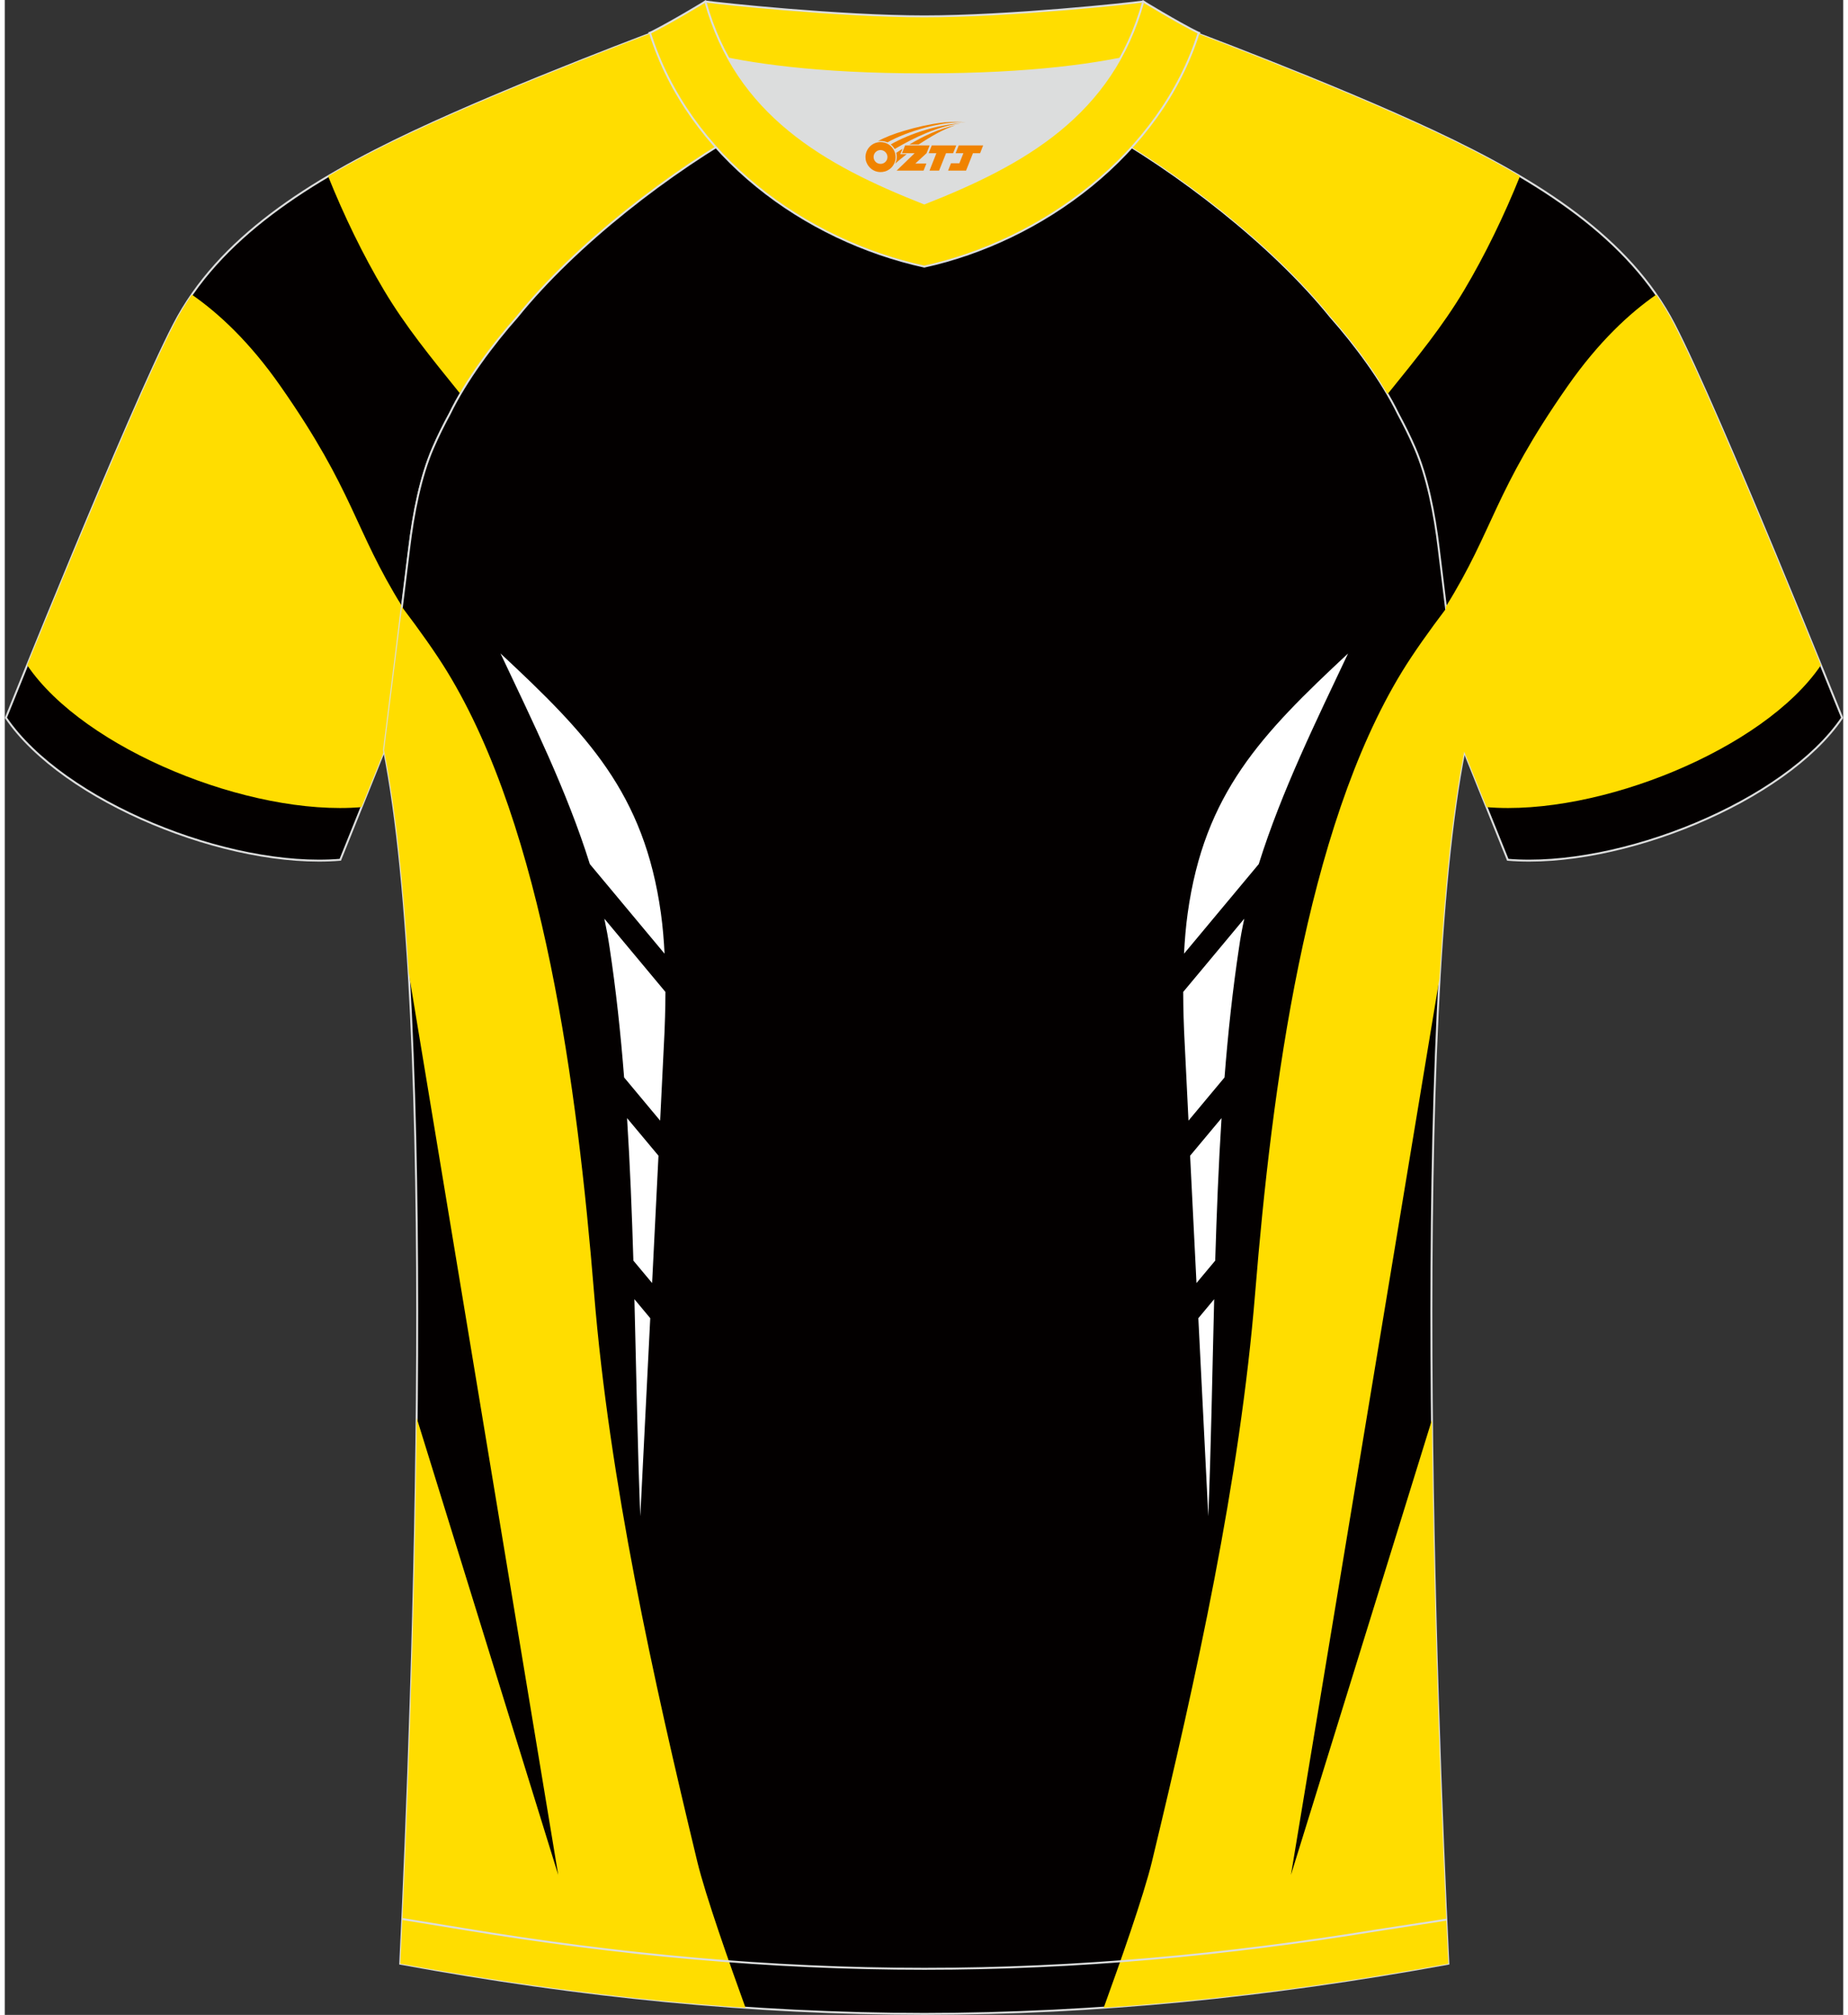
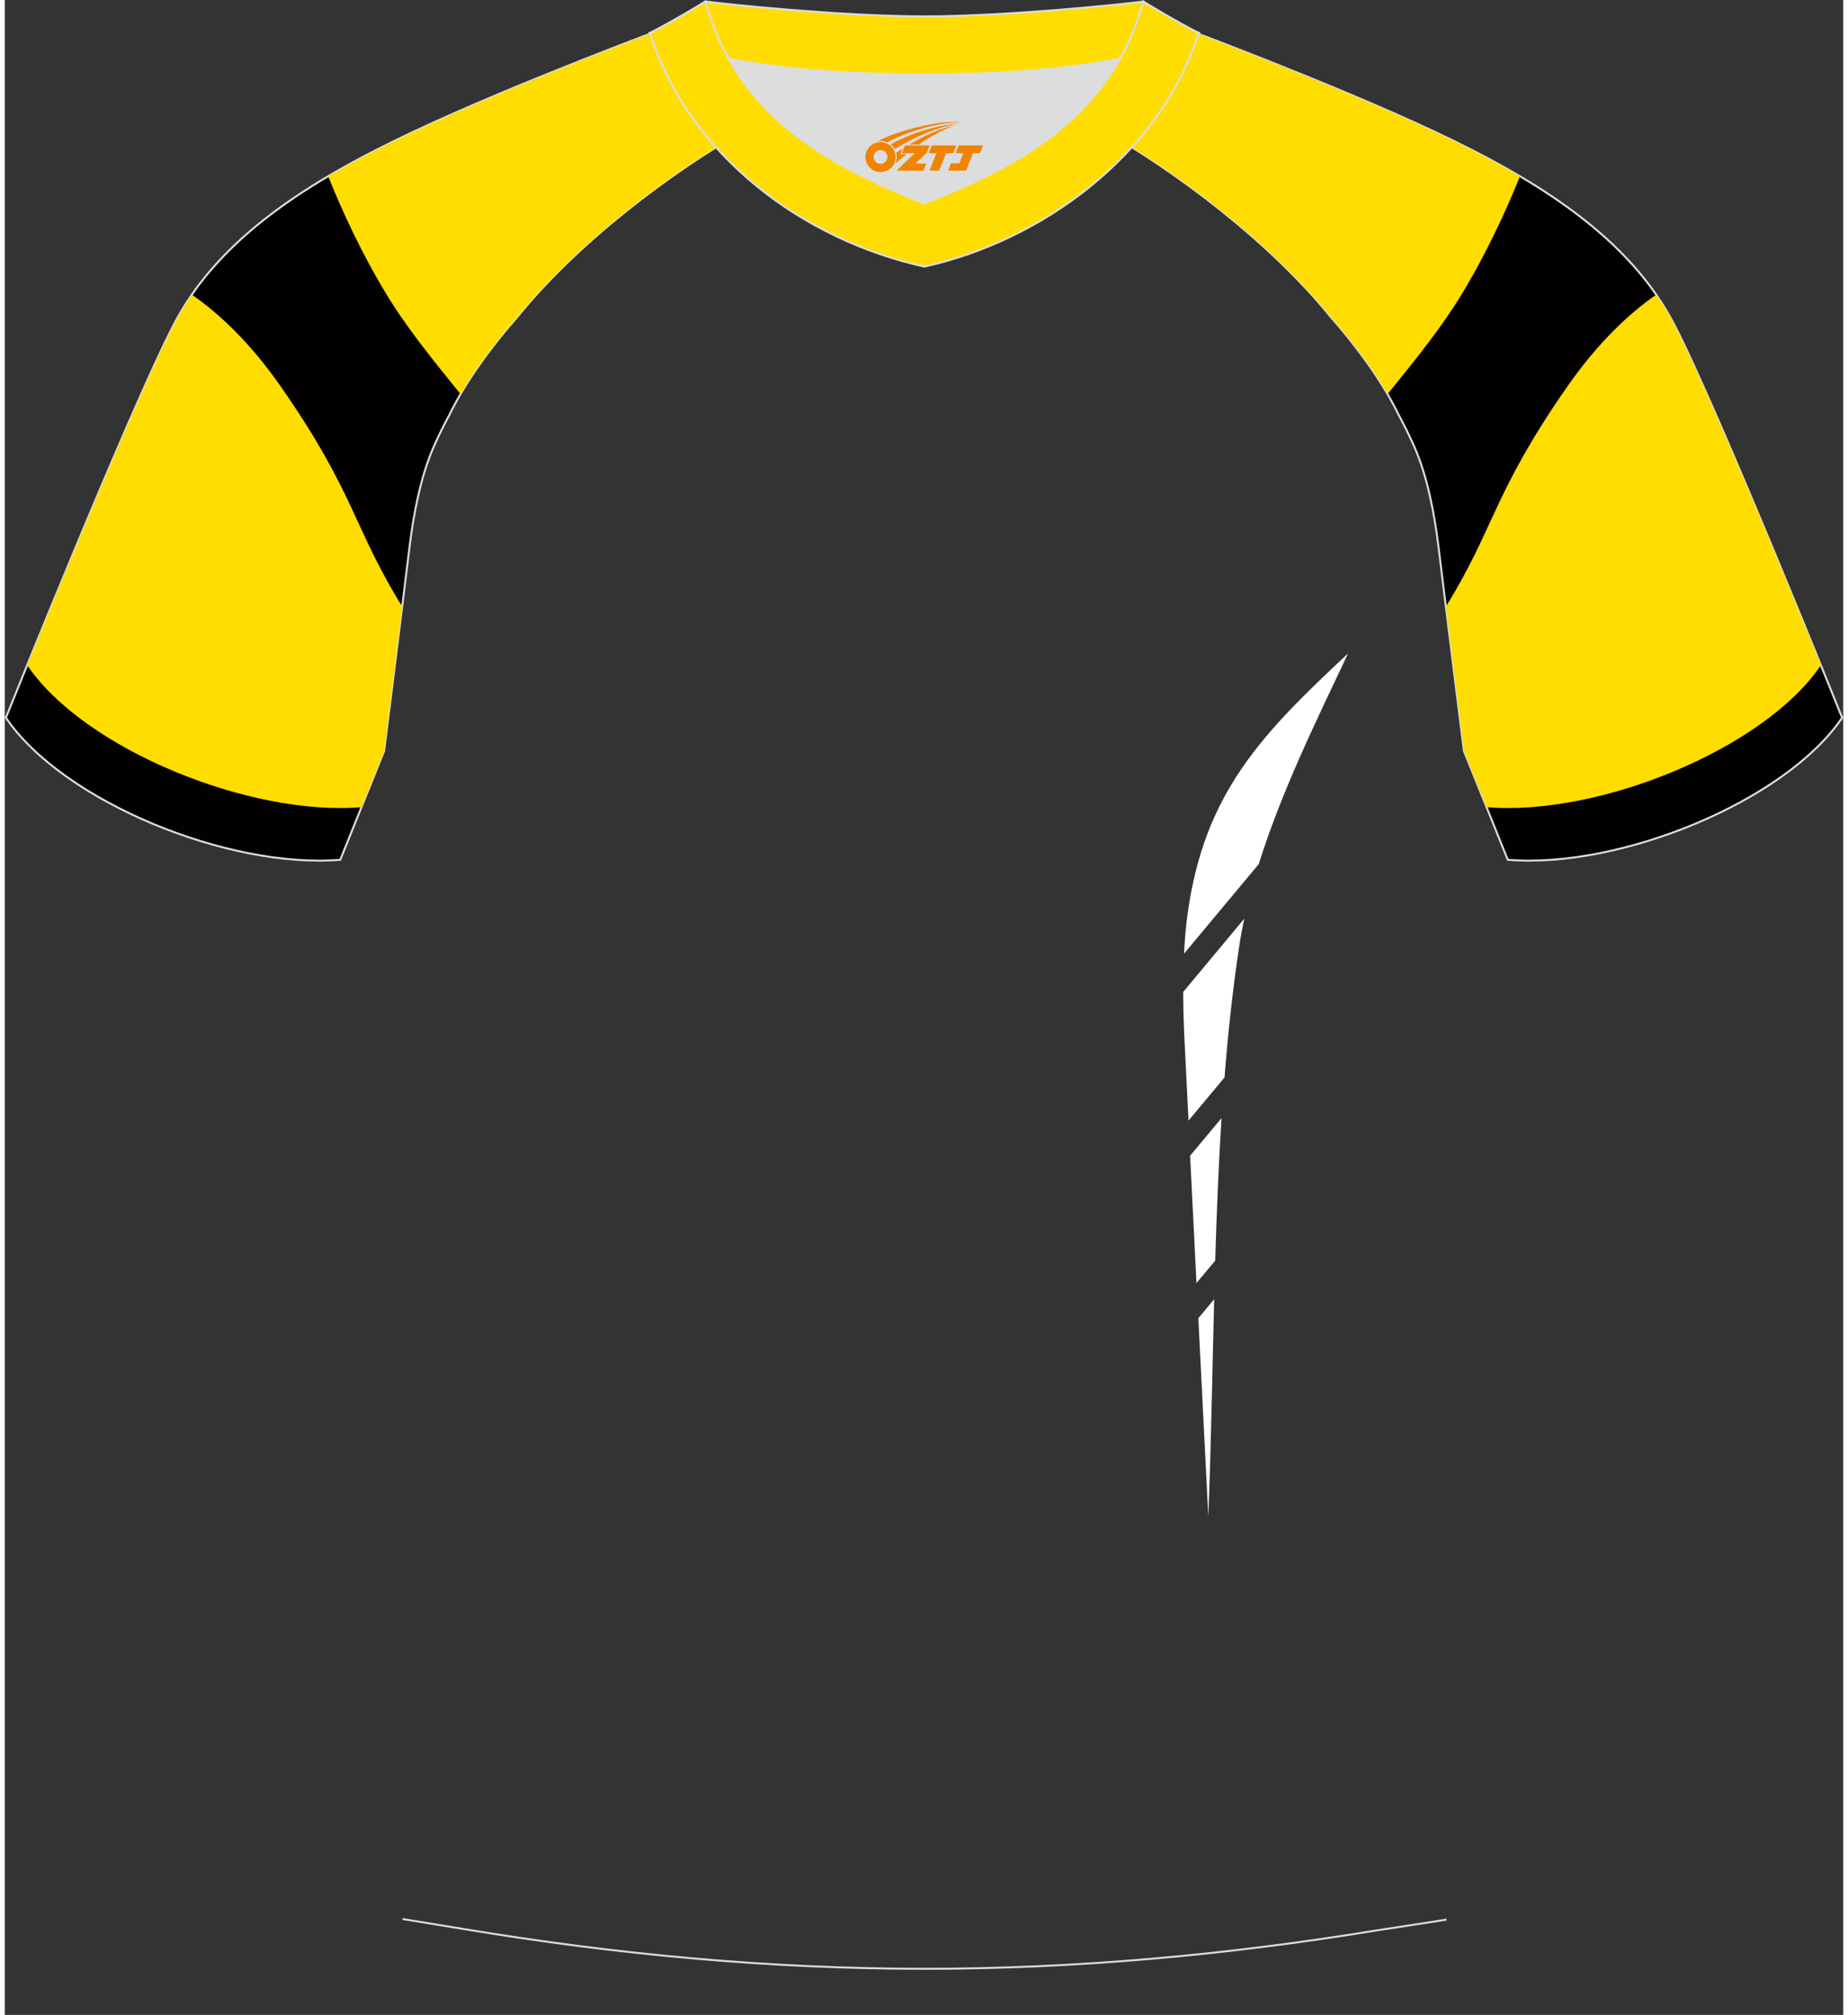
<svg xmlns="http://www.w3.org/2000/svg" version="1.1" id="图层_1" x="0px" y="0px" width="378px" height="412px" viewBox="0 0 374.97 410.82" enable-background="new 0 0 374.97 410.82" xml:space="preserve">
  <rect x="0" y="0" width="374.97" height="410.82" fill="#333333" stroke="none" />
  <g>
    <path fill-rule="evenodd" clip-rule="evenodd" fill="#030000" stroke="#DCDDDD" stroke-width="0.4" stroke-miterlimit="22.926" d="   M152.33,25.77c-7.1-6.18-12.51-13.03-17.06-20.28c0,0-30.75,11.41-51.98,21.39s-39.7,21.67-48.81,39.29   c-9.12,17.62-34.25,80.17-34.25,80.17c11.61,17.1,45.44,30.86,68.2,28.96l8.95-22.21c0,0,3.82-30.35,5.14-41.32   c0.85-7.03,2.32-14.59,4.86-20.43c1.01-2.34,2.16-4.65,3.41-6.96c3.28-6.76,8.81-14.18,13.75-19.75   C116.47,49.82,135.9,34.84,152.33,25.77z" />
    <path fill-rule="evenodd" clip-rule="evenodd" fill="#FFDD00" d="M4.6,135.67c11.61,17.1,45.39,30.8,68.15,28.9l0.01-0.01   l4.63-11.48c0,0,2.06-16.36,3.68-29.39c-9.9-15.92-9.7-23.31-24.83-44.95c-6.34-9.08-12.67-14.91-18.08-18.66   c-1.35,1.95-2.58,3.97-3.67,6.09c-6.76,13.06-22.32,50.81-29.91,69.46L4.6,135.67z" />
    <path fill-rule="evenodd" clip-rule="evenodd" fill="#FFDD00" d="M65.95,35.93c3.16,7.89,7.15,16.14,11.42,23.29   c4.34,7.27,9.42,13.51,15.58,21.13c3.26-5.57,7.62-11.26,11.6-15.73c11.93-14.79,31.36-29.78,47.79-38.85   c-7.1-6.18-12.51-13.03-17.06-20.28c0,0-30.75,11.41-51.98,21.39C77.24,29.72,71.4,32.71,65.95,35.93z" />
-     <path fill-rule="evenodd" clip-rule="evenodd" fill="#030000" stroke="#DCDDDD" stroke-width="0.4" stroke-miterlimit="22.926" d="   M292.61,111.75c1.28,10.57,4.87,39.14,5.13,41.2c-10.9,54.55-6,191.89-3.31,247.43c-36.96,6.77-71.92,10.2-106.89,10.24   c-34.96-0.04-69.93-3.46-106.88-10.24c2.69-55.54,7.59-192.89-3.31-247.43c0.26-2.06,3.85-30.63,5.13-41.2   c0.85-7.04,2.32-14.59,4.86-20.43c1.01-2.34,2.15-4.65,3.41-6.96c3.27-6.76,8.81-14.18,13.75-19.75   c11.93-14.8,31.36-29.79,47.79-38.86c3.96,3.44,8.45,6.67,13.61,9.65l1.87,1.04c6.12,2.94,13.02,4.4,19.79,4.41   c6.76-0.02,13.67-1.49,19.79-4.41l1.87-1.04c5.16-2.98,9.64-6.21,13.6-9.65c16.43,9.08,35.86,24.05,47.79,38.86   c4.94,5.56,10.48,12.99,13.75,19.75c1.25,2.31,2.4,4.62,3.41,6.96C290.29,97.16,291.76,104.72,292.61,111.75z" />
    <path fill-rule="evenodd" clip-rule="evenodd" fill="#030000" stroke="#DCDDDD" stroke-width="0.4" stroke-miterlimit="22.926" d="   M222.65,25.77c7.1-6.18,12.51-13.03,17.06-20.28c0,0,30.75,11.41,51.98,21.39c21.23,9.98,39.7,21.67,48.81,39.29   c9.12,17.62,34.25,80.17,34.25,80.17c-11.61,17.1-45.44,30.86-68.2,28.96l-8.95-22.21c0,0-3.82-30.35-5.14-41.32   c-0.85-7.03-2.32-14.59-4.86-20.43c-1.01-2.34-2.16-4.65-3.41-6.96c-3.28-6.76-8.81-14.18-13.75-19.75   C258.51,49.82,239.08,34.84,222.65,25.77z" />
    <path fill-rule="evenodd" clip-rule="evenodd" fill="#FFDD00" d="M370.39,135.67c-11.61,17.1-45.39,30.8-68.15,28.9l-0.01-0.01   l-4.63-11.48c0,0-2.06-16.36-3.68-29.39c9.9-15.92,9.7-23.31,24.83-44.95c6.35-9.08,12.67-14.91,18.08-18.66   c1.35,1.95,2.58,3.97,3.67,6.09c6.76,13.06,22.32,50.81,29.91,69.46L370.39,135.67z" />
    <path fill-rule="evenodd" clip-rule="evenodd" fill="#FFDD00" d="M309.04,35.93c-3.16,7.89-7.15,16.14-11.42,23.29   c-4.34,7.27-9.42,13.51-15.58,21.13c-3.26-5.57-7.62-11.26-11.6-15.73c-11.93-14.79-31.36-29.78-47.79-38.85   c7.1-6.18,12.51-13.03,17.06-20.28c0,0,30.75,11.41,51.98,21.39C297.75,29.72,303.58,32.71,309.04,35.93z" />
-     <path fill-rule="evenodd" clip-rule="evenodd" fill="#FFDD00" d="M81.01,123.75c3.63,4.79,6.87,9.35,9.18,13.12   c19.74,32.21,26.61,85.14,30.01,126.85c3.12,38.23,12.01,78.4,21.05,115.87c1.66,6.88,6.66,21.03,9.83,29.77   c-22.99-1.56-46.28-4.55-70.41-8.97c1.23-25.3,2.91-67.58,3.35-111.27l28.86,93.16L82.39,198.32c-1.06-17.88-2.68-33.56-5.04-45.36   C77.54,151.46,79.47,136.13,81.01,123.75z" />
-     <path fill-rule="evenodd" clip-rule="evenodd" fill="#FFFFFF" d="M101.11,133.23c6.4,13.57,13.56,28.06,18.22,42.95l15.24,18.27   c-0.14-2.74-0.37-5.55-0.74-8.21C130.43,161.72,118.82,149.74,101.11,133.23L101.11,133.23L101.11,133.23z M122.29,187.31   l12.46,14.94c-0.01,3.84-0.14,6.88-0.19,8.16c-0.05,1.13-0.39,8.2-0.89,18.08l-7.35-8.81c-0.71-9.04-1.66-17.89-2.95-26.41   C123.08,191.28,122.71,189.29,122.29,187.31L122.29,187.31L122.29,187.31z M126.92,227.97c0.61,9.59,0.99,19.33,1.29,29.06   l3.82,4.57l1.3-25.96L126.92,227.97L126.92,227.97L126.92,227.97z M128.42,264.89c0.39,15.09,0.63,30.06,1.2,44.26   c0,0,0.96-19.02,2.03-40.38L128.42,264.89z" />
-     <path fill-rule="evenodd" clip-rule="evenodd" fill="#FFDD00" d="M294.11,123.89c-3.59,4.74-6.79,9.25-9.08,12.98   c-19.74,32.21-26.61,85.14-30.01,126.85c-3.12,38.23-12.01,78.4-21.05,115.87c-1.66,6.88-6.66,21.03-9.83,29.77   c22.95-1.56,46.2-4.55,70.29-8.97c-1.22-25.23-2.9-67.34-3.35-110.89l-28.75,92.78l30.3-182.84c1.06-18.35,2.7-34.44,5.1-46.48   C297.55,151.47,295.64,136.24,294.11,123.89z" />
    <path fill-rule="evenodd" clip-rule="evenodd" fill="#FFFFFF" d="M273.98,133.23c-6.4,13.57-13.56,28.06-18.22,42.95l-15.24,18.27   c0.14-2.74,0.37-5.55,0.74-8.21C244.67,161.72,256.27,149.74,273.98,133.23L273.98,133.23L273.98,133.23z M252.81,187.31   l-12.46,14.94c0.01,3.84,0.14,6.88,0.19,8.16c0.05,1.13,0.39,8.2,0.89,18.08l7.35-8.81c0.71-9.04,1.66-17.89,2.95-26.41   C252.01,191.28,252.38,189.29,252.81,187.31L252.81,187.31L252.81,187.31z M248.17,227.97c-0.61,9.59-0.99,19.33-1.29,29.06   l-3.82,4.57l-1.3-25.96L248.17,227.97L248.17,227.97L248.17,227.97z M246.67,264.89c-0.39,15.09-0.63,30.06-1.2,44.26   c0,0-0.96-19.02-2.03-40.38L246.67,264.89z" />
    <path fill="none" stroke="#DCDDDD" stroke-width="0.4" stroke-miterlimit="22.926" stroke-dasharray="2446.817,1223.409" d="   M81.13,391.27c1.31,0.22,11.47,1.87,12.78,2.09c31.02,5.14,62.2,8.06,93.68,8.06c30.97,0,61.65-2.83,92.18-7.82   c1.81-0.3,12.47-1.89,14.28-2.21" />
    <path fill-rule="evenodd" clip-rule="evenodd" fill="#DCDDDD" d="M147.63,11.96c8.45,15.12,23.39,23.02,39.92,29.52   c16.55-6.5,31.48-14.39,39.92-29.53c-8.65,1.72-21.45,3.19-39.92,3.19C169.08,15.16,156.28,13.68,147.63,11.96z" />
    <path fill-rule="evenodd" clip-rule="evenodd" fill="#FFDD00" stroke="#DCDDDD" stroke-width="0.4" stroke-miterlimit="22.926" d="   M187.55,3.34c-17.28,0-41.78-2.62-44.66-3.03c0,0-5.53,4.61-11.29,6.4c0,0,11.78,8.45,55.95,8.45s55.95-8.45,55.95-8.45   c-5.76-1.78-11.29-6.4-11.29-6.4C229.32,0.73,204.83,3.34,187.55,3.34z" />
    <path fill-rule="evenodd" clip-rule="evenodd" fill="#FFDD00" stroke="#DCDDDD" stroke-width="0.4" stroke-miterlimit="22.926" d="   M187.55,54.36c23.96-5.25,48.15-22.86,55.95-47.65c-4.43-2.2-11.29-6.4-11.29-6.4c-6.4,23.09-24.3,33.17-44.66,41.17   c-20.33-7.99-38.27-18.11-44.66-41.17c0,0-6.86,4.19-11.29,6.4C139.51,31.89,163.2,49.03,187.55,54.36z" />
  </g>
  <g id="图层_x0020_1">
    <path fill="#F08300" d="M175.73,33.05c0.416,1.136,1.472,1.984,2.752,2.032c0.144,0,0.304,0,0.448-0.016h0.016   c0.016,0,0.064,0,0.128-0.016c0.032,0,0.048-0.016,0.08-0.016c0.064-0.016,0.144-0.032,0.224-0.048c0.016,0,0.016,0,0.032,0   c0.192-0.048,0.4-0.112,0.576-0.208c0.192-0.096,0.4-0.224,0.608-0.384c0.672-0.56,1.104-1.408,1.104-2.352   c0-0.224-0.032-0.448-0.08-0.672l0,0C181.57,31.17,181.52,31,181.44,30.82C180.97,29.73,179.89,28.97,178.62,28.97C176.93,28.97,175.55,30.34,175.55,32.04C175.55,32.39,175.61,32.73,175.73,33.05L175.73,33.05L175.73,33.05z M180.03,32.07L180.03,32.07C180,32.85,179.34,33.45,178.56,33.41C177.77,33.38,177.18,32.73,177.21,31.94c0.032-0.784,0.688-1.376,1.472-1.344   C179.45,30.63,180.06,31.3,180.03,32.07L180.03,32.07z" />
    <polygon fill="#F08300" points="194.06,29.65 ,193.42,31.24 ,191.98,31.24 ,190.56,34.79 ,188.61,34.79 ,190.01,31.24 ,188.43,31.24    ,189.07,29.65" />
    <path fill="#F08300" d="M196.03,24.92c-1.008-0.096-3.024-0.144-5.056,0.112c-2.416,0.304-5.152,0.912-7.616,1.664   C181.31,27.3,179.44,28.02,178.09,28.79C178.29,28.76,178.48,28.74,178.67,28.74c0.48,0,0.944,0.112,1.36,0.288   C184.13,26.71,191.33,24.66,196.03,24.92L196.03,24.92L196.03,24.92z" />
    <path fill="#F08300" d="M181.5,30.39c4-2.368,8.88-4.672,13.488-5.248c-4.608,0.288-10.224,2-14.288,4.304   C181.02,29.7,181.29,30.02,181.5,30.39C181.5,30.39,181.5,30.39,181.5,30.39z" />
    <polygon fill="#F08300" points="199.55,29.65 ,198.93,31.24 ,197.47,31.24 ,196.06,34.79 ,195.6,34.79 ,194.09,34.79 ,192.4,34.79    ,192.99,33.29 ,194.7,33.29 ,195.52,31.24 ,193.93,31.24 ,194.57,29.65" />
    <polygon fill="#F08300" points="188.64,29.65 ,188,31.24 ,185.71,33.35 ,187.97,33.35 ,187.39,34.79 ,181.9,34.79 ,185.57,31.24    ,182.99,31.24 ,183.63,29.65" />
    <path fill="#F08300" d="M193.92,25.51c-3.376,0.752-6.464,2.192-9.424,3.952h1.888C188.81,27.89,191.15,26.46,193.92,25.51z    M183.12,30.33C182.49,30.71,182.43,30.76,181.82,31.17c0.064,0.256,0.112,0.544,0.112,0.816c0,0.496-0.112,0.976-0.32,1.392   c0.176-0.16,0.32-0.304,0.432-0.4c0.272-0.24,0.768-0.64,1.6-1.296l0.32-0.256H182.64l0,0L183.12,30.33L183.12,30.33L183.12,30.33z" />
  </g>
</svg>